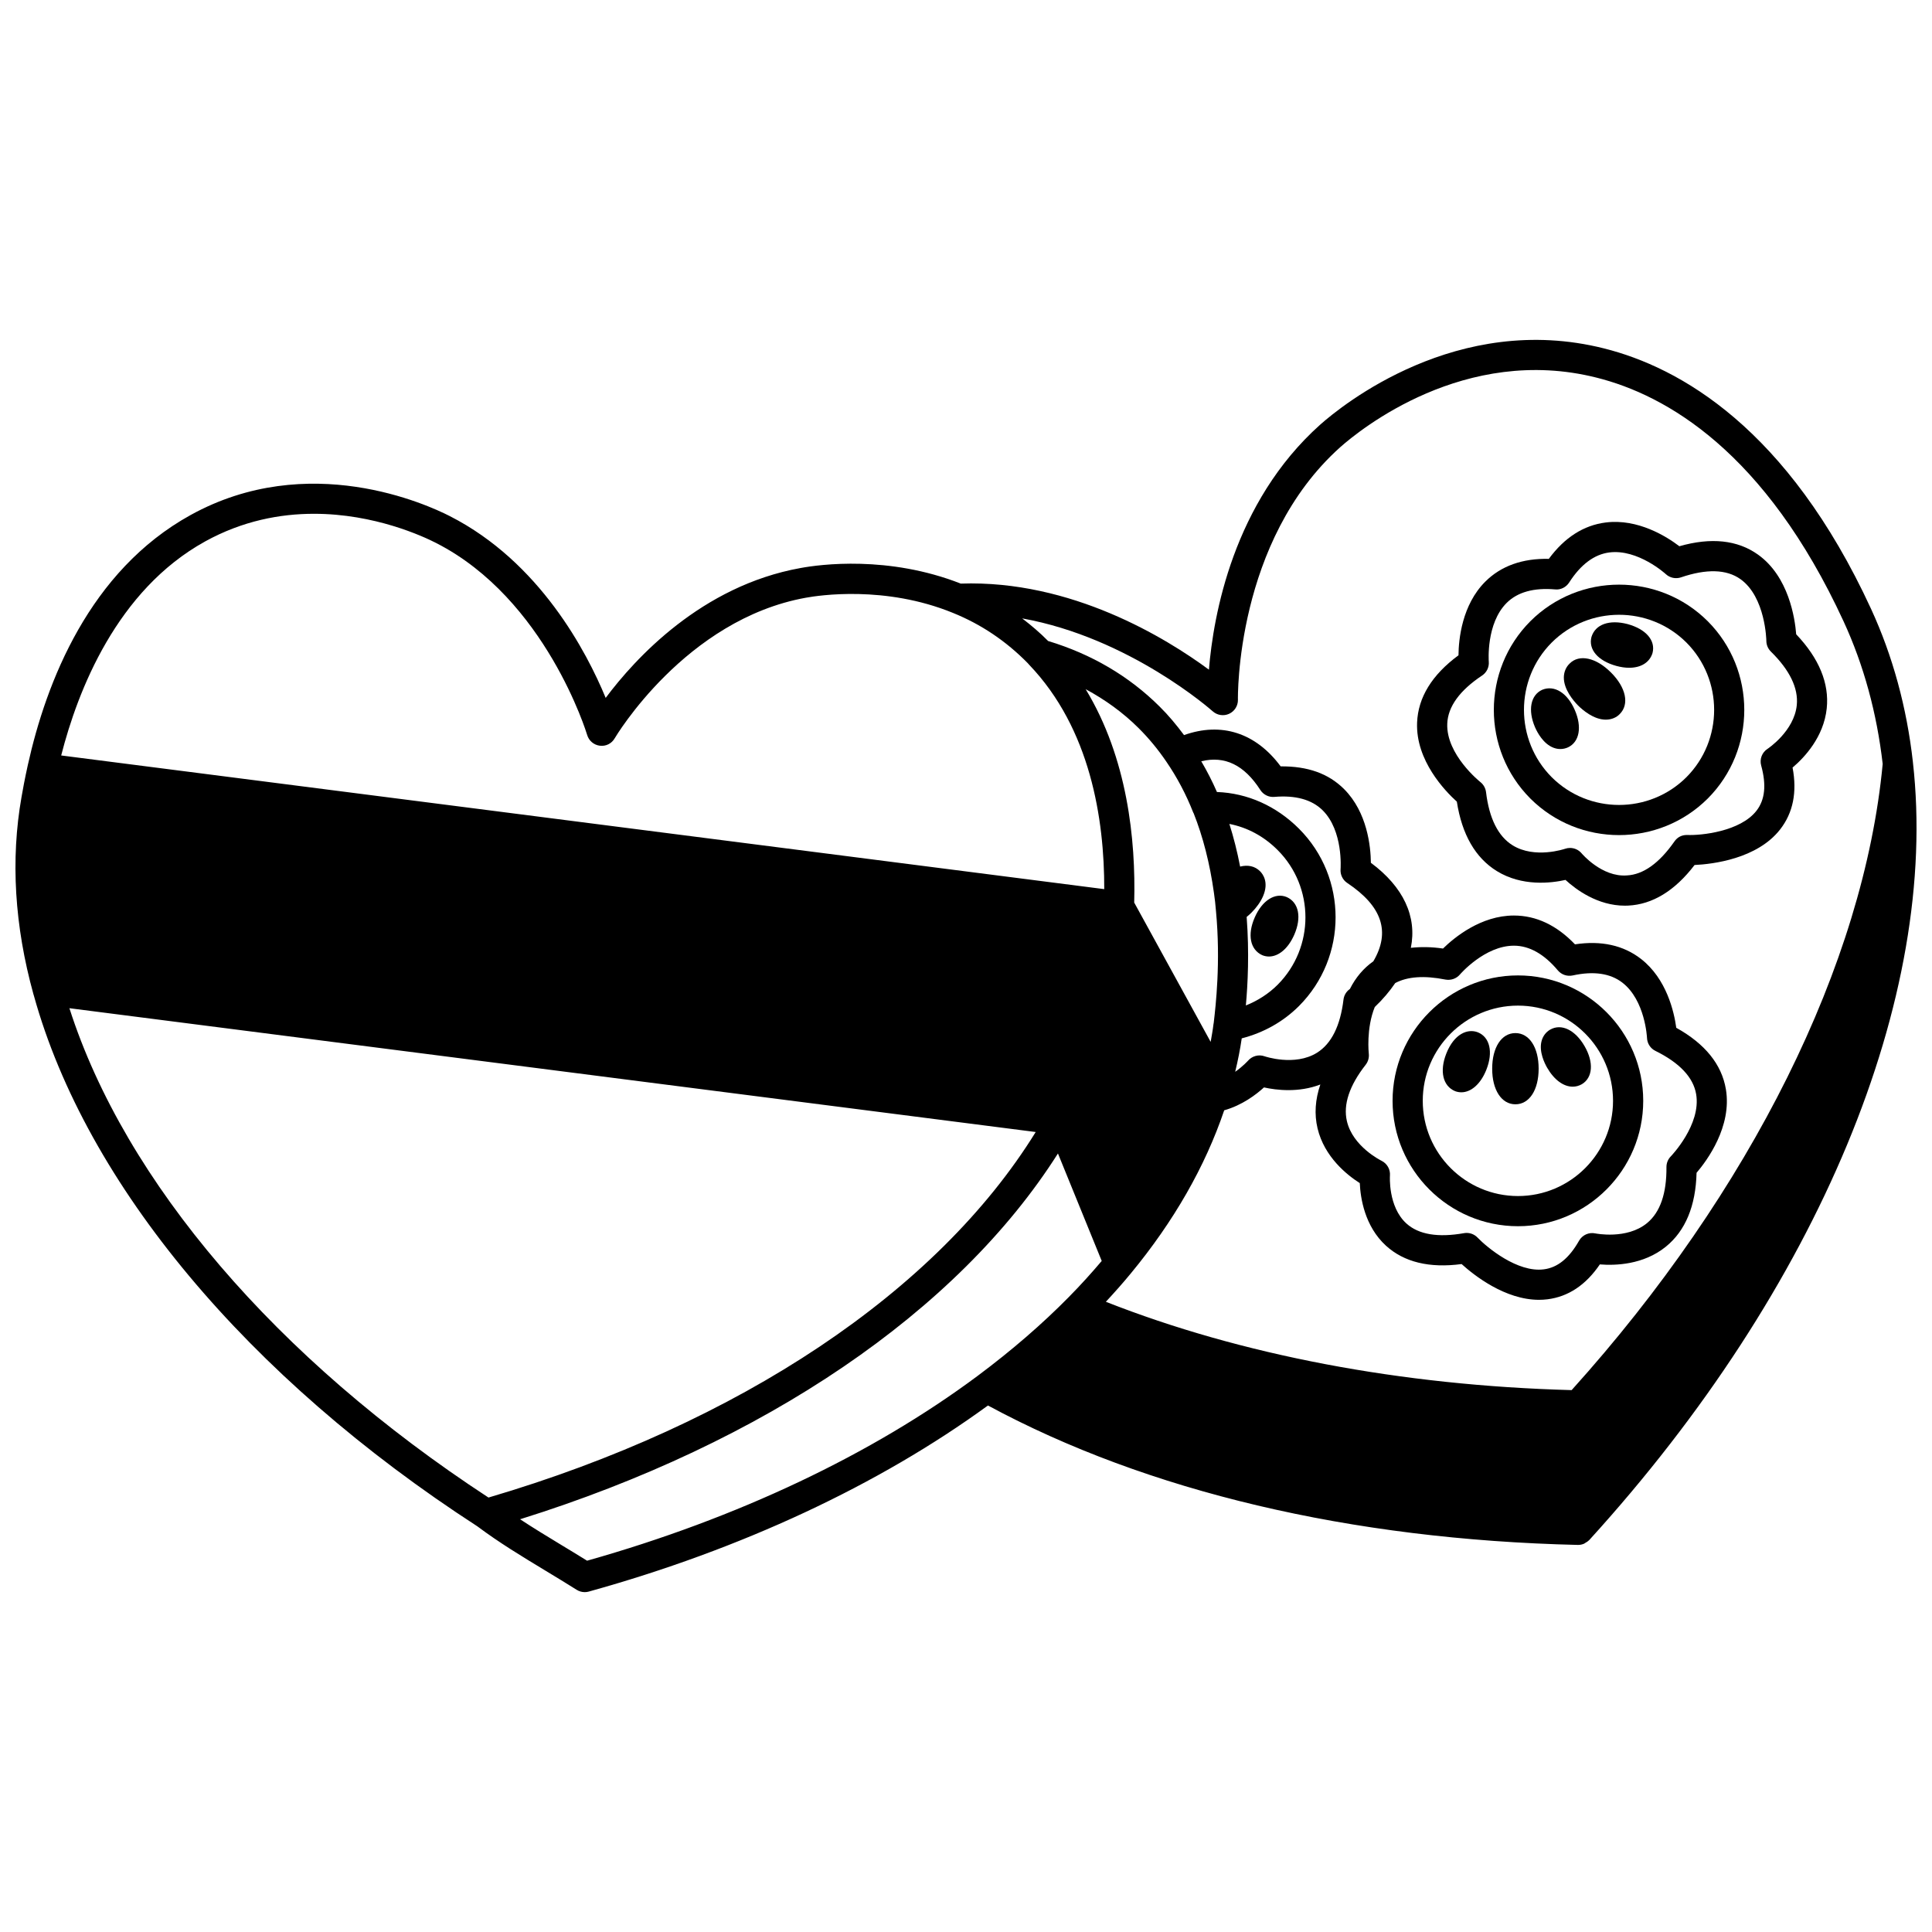
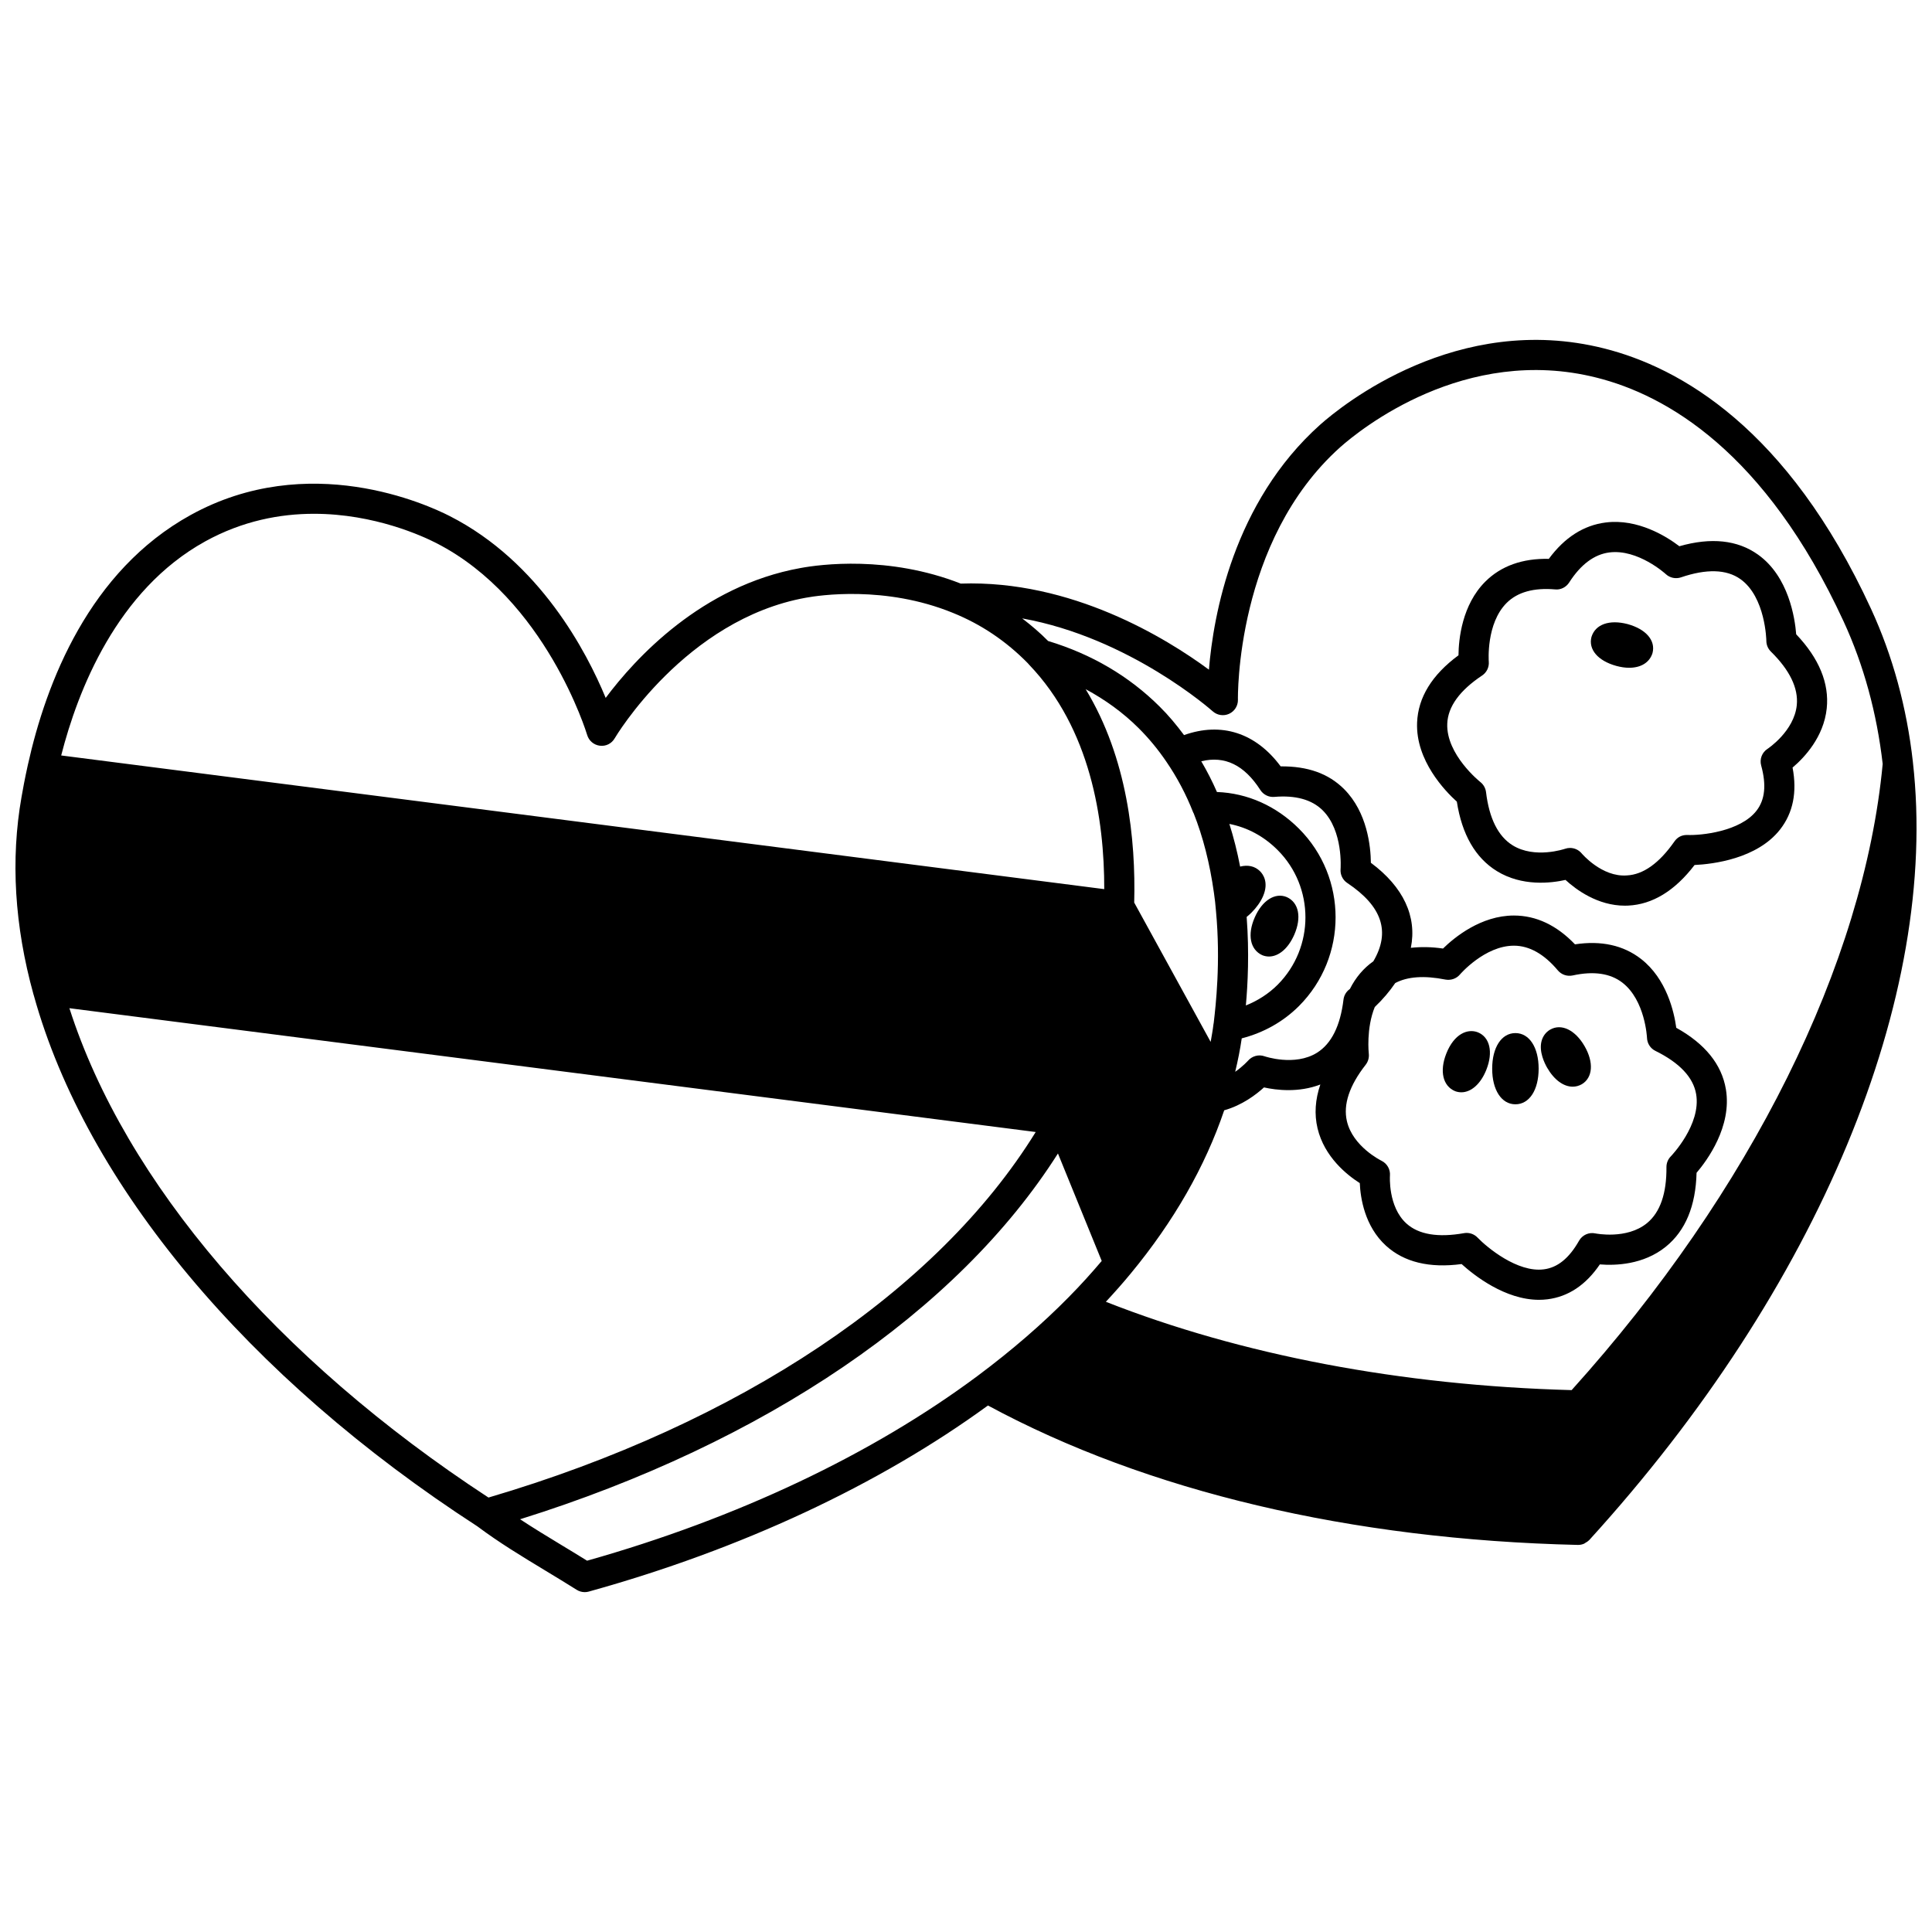
<svg xmlns="http://www.w3.org/2000/svg" width="800px" height="800px" version="1.1" viewBox="144 144 512 512">
  <defs>
    <clipPath id="a">
      <path d="m148.09 234h503.81v332h-503.81z" />
    </clipPath>
  </defs>
  <g clip-path="url(#a)">
    <path d="m650.94 345.96c-1.625-14.496-5.359-28.16-11.098-40.613-22.109-47.93-50.703-63.992-70.793-69.023-38.867-9.766-69.43 15.105-75.184 20.215-23.066 20.633-28.316 50.609-29.488 64.93-11.297-8.34-36.441-23.824-65.762-22.809-19.172-7.523-37.312-5.082-42.461-4.129-26.266 4.723-43.859 24.004-51.641 34.418-5.051-12.215-17.469-36.008-41.273-48.156-5.992-3.074-37.5-17.555-68.738-0.301-26.789 14.793-38.242 44.191-43.129 66.246-0.816 3.676-1.348 6.613-1.672 8.488-2.918 16.547-1.855 34.129 3.16 52.254 0.031 0.113 0.074 0.227 0.105 0.34 0.012 0.023 0.012 0.051 0.023 0.078 13.863 49.961 56.652 101.17 117.51 140.59 5.805 4.34 11.703 7.91 17.945 11.684 2.762 1.672 5.559 3.363 8.375 5.137 0.645 0.41 1.387 0.621 2.137 0.621 0.359 0 0.719-0.047 1.07-0.145 40.441-11.219 76.922-28.27 105.79-49.316 42.152 22.762 96.113 35.543 156.32 36.949h0.094c0.566 0 1.102-0.125 1.586-0.336 0.109-0.047 0.188-0.141 0.293-0.195 0.367-0.199 0.719-0.426 1.008-0.727 0.02-0.02 0.047-0.027 0.066-0.047 60.766-66.77 92.82-143.84 85.75-206.16zm-149.9 32.039c9.27 6.176 11.5 12.973 6.906 20.762-2.578 1.801-4.691 4.301-6.203 7.316-0.043 0.035-0.109 0.082-0.121 0.094-0.883 0.656-1.453 1.645-1.582 2.734-0.836 6.961-3.203 11.703-7.031 14.086-5.887 3.664-13.812 0.961-13.879 0.938-1.555-0.559-3.309-0.082-4.391 1.168-0.023 0.023-1.328 1.484-3.398 2.941 0.727-3.016 1.312-5.969 1.734-8.863 5.723-1.473 10.941-4.344 15.172-8.57 12.934-12.98 12.93-34.066-0.004-46.996-6.012-6.012-13.652-9.434-21.738-9.719-1.23-2.824-2.621-5.535-4.156-8.145 6.219-1.52 11.379 0.957 15.656 7.613 0.805 1.25 2.238 1.961 3.719 1.824 5.602-0.473 9.918 0.703 12.797 3.559 5.5 5.465 4.75 15.496 4.746 15.582-0.121 1.461 0.555 2.871 1.773 3.676zm9.051 73.602c-0.078-0.039-7.582-3.727-9.148-10.484-1.023-4.398 0.652-9.426 4.977-14.949 0.652-0.832 0.945-1.898 0.824-2.945-0.012-0.066-0.727-6.68 1.586-12.352 2.148-2.047 3.949-4.176 5.422-6.352 3.223-1.715 7.672-2.047 13.312-0.922 1.445 0.258 2.894-0.242 3.832-1.344 0.066-0.078 6.578-7.637 14.305-7.637h0.031c4.066 0.012 7.977 2.215 11.621 6.555 0.957 1.137 2.473 1.641 3.914 1.336 5.551-1.219 9.98-0.57 13.18 1.902 6.055 4.676 6.523 14.555 6.527 14.641 0.051 1.473 0.906 2.801 2.227 3.445 6.406 3.16 10.031 7.012 10.793 11.453 1.387 8.102-6.637 16.422-6.715 16.504-0.746 0.754-1.16 1.781-1.152 2.844 0.062 6.996-1.672 11.992-5.156 14.848-5.383 4.41-13.605 2.731-13.664 2.727-1.73-0.379-3.469 0.406-4.336 1.926-2.637 4.652-5.699 7.133-9.348 7.59-6.969 0.902-15.023-5.781-17.559-8.418-0.758-0.793-1.809-1.234-2.891-1.234-0.23 0-0.465 0.02-0.695 0.062-6.891 1.219-12.02 0.367-15.25-2.551-4.926-4.449-4.383-12.637-4.375-12.703 0.137-1.652-0.77-3.227-2.262-3.941zm-35.715-64.605c0.414-0.348 0.836-0.691 1.23-1.09 1.395-1.395 2.473-2.914 3.113-4.402 1.586-3.668-0.023-5.852-0.793-6.613-1.375-1.379-3.234-1.754-5.281-1.238-0.758-3.949-1.715-7.723-2.848-11.305 4.734 0.926 9.105 3.238 12.793 6.926 9.82 9.82 9.816 25.836 0 35.691-2.43 2.426-5.301 4.238-8.426 5.492 0.512-5.637 0.93-14 0.211-23.461zm-21.246-41.094c2.82 4.121 5.211 8.648 7.094 13.441 0.027 0.062 0.074 0.117 0.105 0.176 2.484 6.25 4.293 13.336 5.375 21.082 0.23 1.582 0.414 3.168 0.539 4.801 1.285 13.609-0.078 25.219-0.586 29.59 0 0.012-0.004 0.023-0.004 0.035-0.035 0.148-0.062 0.301-0.078 0.453-0.176 1.523-0.473 3.082-0.738 4.629l-20.262-36.922c0.441-16.641-1.781-38.293-12.867-56.547 5.16 2.781 9.871 6.176 14 10.281 2.719 2.703 5.144 5.633 7.422 8.98zm12.254-13.398c1.184 1.059 2.887 1.332 4.348 0.66 1.453-0.668 2.367-2.137 2.332-3.731-0.016-0.422-0.676-42.059 27.125-66.934 5.207-4.617 32.977-27.219 67.91-18.422 18.402 4.606 44.699 19.562 65.48 64.617 5.328 11.555 8.797 24.262 10.352 37.754-4.992 52.957-34.984 113.32-82.434 165.95-45.246-1.219-87.684-9.336-123.43-23.41 2.324-2.508 4.562-5.019 6.602-7.508 11.426-13.82 19.73-28.387 24.758-43.238 4.738-1.328 8.457-4.156 10.539-6.062 3.266 0.73 9.176 1.445 14.938-0.773-1.355 3.977-1.633 7.859-0.742 11.609 1.809 7.613 7.836 12.387 11.195 14.52 0.172 3.945 1.293 11.441 6.949 16.598 4.785 4.356 11.512 5.992 20.035 4.856 3.328 3.012 11.52 9.477 20.516 9.477 0.734 0 1.477-0.043 2.223-0.137 5.519-0.68 10.184-3.785 13.898-9.25 4.055 0.332 11.539 0.133 17.496-4.699 5.184-4.211 7.914-10.789 8.133-19.574 2.766-3.242 9.438-12.258 7.769-22.16-1.109-6.574-5.531-12.043-13.148-16.27-0.574-4.223-2.555-12.973-9.348-18.254-4.656-3.613-10.535-4.918-17.492-3.859-4.856-5.074-10.293-7.637-16.195-7.637h-0.008c-8.695 0.004-15.719 5.762-18.773 8.75-3.082-0.457-5.902-0.477-8.523-0.191 1.672-8.254-1.945-16.125-10.59-22.535-0.047-4.281-0.938-13.363-7.098-19.527-4.164-4.16-9.676-6.078-16.812-6.027-6.617-8.922-15.738-11.812-25.605-8.285-2.016-2.699-4.117-5.242-6.461-7.551-8.125-8.086-18.07-13.914-29.559-17.387-2.156-2.188-4.473-4.148-6.875-5.988 28.52 5.125 50.242 24.391 50.496 24.625zm-267.02-45.02c9.914-5.469 19.879-7.324 28.844-7.324 16.086 0 28.934 5.977 32.391 7.75 29.074 14.84 39.902 50.512 40.008 50.871 0.453 1.531 1.77 2.648 3.356 2.84 1.645 0.203 3.137-0.582 3.934-1.957 0.184-0.316 18.699-31.52 50.691-37.266 3.359-0.613 20.969-3.32 38.93 4.016 0.008 0.004 0.012 0.004 0.02 0.008 0.004 0.004 0.008 0.004 0.016 0.008 7.434 3.004 14.066 7.457 19.82 13.324 0.094 0.121 0.195 0.23 0.305 0.344 0.016 0.016 0.027 0.035 0.043 0.051 16.242 16.945 19.953 40.918 19.914 59.48l-276.42-35.426c4.394-17.207 14.73-43.781 38.148-56.719zm-35.98 123.7 256.09 32.812c-26.055 42.184-78.387 77.25-145.02 96.871-56.277-36.797-96.316-83.684-111.06-129.68zm137.2 146.42c-2.352-1.465-4.688-2.879-6.996-4.273-3.711-2.242-7.281-4.426-10.762-6.711 64.816-20.262 115.99-55.066 142.54-96.934l11.602 28.48c-2.684 3.172-5.562 6.367-8.691 9.531 0 0 0 0.004-0.004 0.004-0.02 0.02-0.031 0.035-0.051 0.055-6.992 7.106-15.098 14.117-24.09 20.828-27.996 20.855-63.766 37.789-103.55 49.02z" />
  </g>
-   <path d="m546.28 468.96c18.297 0 33.191-14.906 33.191-33.23 0-18.32-14.891-33.234-33.191-33.234-18.32 0-33.234 14.91-33.234 33.234s14.91 33.23 33.234 33.23zm0-58.461c13.891 0 25.191 11.32 25.191 25.234s-11.301 25.23-25.191 25.23c-13.91 0-25.234-11.316-25.234-25.23-0.004-13.914 11.316-25.234 25.234-25.234z" />
  <path d="m531.26 433.47c2.625 0 5.168-2.234 6.656-6.023 1.816-4.609 0.926-8.574-2.262-9.871-2.641-1.039-6.266 0.305-8.379 5.652v0.008c-1.812 4.613-0.926 8.586 2.359 9.941 0.535 0.195 1.086 0.293 1.625 0.293z" />
  <path d="m560.78 431.98c0.832 0 1.652-0.211 2.43-0.656 2.902-1.742 3.195-5.785 0.727-10.066-2.492-4.328-6.172-6.09-9.125-4.398-1.121 0.641-1.926 1.711-2.277 3.012-0.75 2.789 0.785 5.894 1.48 7.098 1.848 3.211 4.348 5.012 6.766 5.012z" />
  <path d="m545.6 436.65c3.684 0 6.156-3.789 6.156-9.438 0-5.641-2.477-9.434-6.156-9.434-3.684 0-6.156 3.789-6.156 9.434-0.004 5.644 2.473 9.438 6.156 9.438z" />
-   <path d="m549.57 355.63c6.477 6.453 14.984 9.68 23.492 9.68s17.027-3.231 23.508-9.688c12.91-12.957 12.91-34.043-0.008-47-12.957-12.914-34.039-12.914-47 0.008-12.91 12.953-12.91 34.039 0 46.992l0.008 0.008zm5.648-41.348c9.832-9.805 25.852-9.816 35.691-0.008 9.805 9.84 9.805 25.855 0.008 35.691-9.84 9.809-25.855 9.805-35.695 0.004-9.805-9.844-9.805-25.855-0.004-35.688z" />
  <path d="m530.08 356.45c1.348 8.695 4.906 14.879 10.594 18.395 6.66 4.106 14.312 3.215 18.199 2.344 2.797 2.57 8.516 6.824 15.738 6.824 0.281 0 0.562-0.008 0.848-0.02 6.465-0.301 12.391-3.914 17.621-10.758 4.852-0.234 16.578-1.625 22.68-9.434 3.422-4.387 4.531-9.887 3.289-16.387 3.094-2.621 8.258-8.059 9.055-15.68 0.695-6.656-2.027-13.254-8.094-19.641-0.332-4.25-1.977-15.316-10.137-21.129-5.43-3.867-12.426-4.602-20.824-2.207-3.387-2.578-10.988-7.367-19.516-6.293-5.848 0.734-10.914 3.977-15.082 9.641-6.965-0.156-12.672 1.871-16.84 6.039-6.16 6.156-7.055 15.227-7.098 19.512-7.031 5.188-10.715 11.184-10.969 17.859-0.387 10.008 7.375 18.074 10.535 20.934zm6.695-33.434c1.211-0.805 1.891-2.215 1.766-3.664-0.008-0.102-0.75-10.117 4.746-15.582 2.879-2.863 7.207-4.059 12.832-3.57 1.465 0.16 2.914-0.57 3.719-1.824 3.066-4.777 6.648-7.461 10.656-7.973 7.574-0.969 14.895 5.68 14.957 5.742 1.082 1.004 2.625 1.328 4.019 0.863 6.762-2.305 12.062-2.152 15.742 0.453 6.691 4.742 6.887 16.266 6.887 16.375 0.004 1.066 0.438 2.082 1.195 2.832 5.008 4.922 7.316 9.699 6.871 14.195-0.695 6.914-7.68 11.539-7.75 11.586-1.469 0.945-2.152 2.738-1.688 4.418 1.418 5.164 1.016 9.086-1.25 11.992-4.281 5.504-14.676 6.582-18.359 6.418-1.473-0.02-2.606 0.613-3.375 1.711-4.019 5.758-8.258 8.789-12.605 9.008-6.637 0.508-11.965-5.809-12.008-5.867-0.773-0.914-1.902-1.414-3.062-1.414-0.445 0-0.895 0.074-1.328 0.227-0.082 0.027-8.004 2.731-13.898-0.934-3.828-2.387-6.195-7.125-7.031-14.086-0.129-1.051-0.672-2.016-1.504-2.672-0.09-0.07-9.098-7.269-8.77-15.473 0.176-4.504 3.285-8.797 9.238-12.762z" />
-   <path d="m557.5 342.5c0.695 0 1.391-0.148 2.059-0.453 3.019-1.441 3.731-5.414 1.781-9.875-1.965-4.527-5.387-6.703-8.637-5.371-3.086 1.402-3.852 5.394-1.902 9.938 0.004 0.008 0.008 0.016 0.012 0.023 0.555 1.273 2.144 4.348 4.871 5.394 0.598 0.23 1.207 0.344 1.816 0.344z" />
  <path d="m572.33 320.47c1.207 0.332 2.359 0.496 3.418 0.496 3.086 0 5.414-1.375 6.188-3.91 0.859-3.312-1.719-6.316-6.566-7.656-0.023-0.008-0.047-0.012-0.07-0.02-4.789-1.238-8.52 0.055-9.547 3.43-0.852 3.312 1.723 6.32 6.578 7.66z" />
-   <path d="m562.2 330.96c1.137 1.133 4.113 3.758 7.363 3.758 0.023 0 0.051 0 0.074-0.004 1.441-0.016 2.75-0.57 3.613-1.484 2.598-2.598 1.668-7.027-2.324-11.016-3.984-3.981-8.414-4.914-10.941-2.379-0.977 0.926-1.527 2.227-1.551 3.652-0.051 3.223 2.59 6.273 3.734 7.438 0.008 0.012 0.02 0.023 0.031 0.035z" />
  <path d="m478.5 397.13c0.586 0.242 1.188 0.359 1.789 0.359 2.562 0 5.106-2.125 6.703-5.777 1.984-4.535 1.238-8.52-1.977-9.973-3.098-1.297-6.539 0.883-8.508 5.414-1.977 4.512-1.238 8.496 1.992 9.977z" />
</svg>